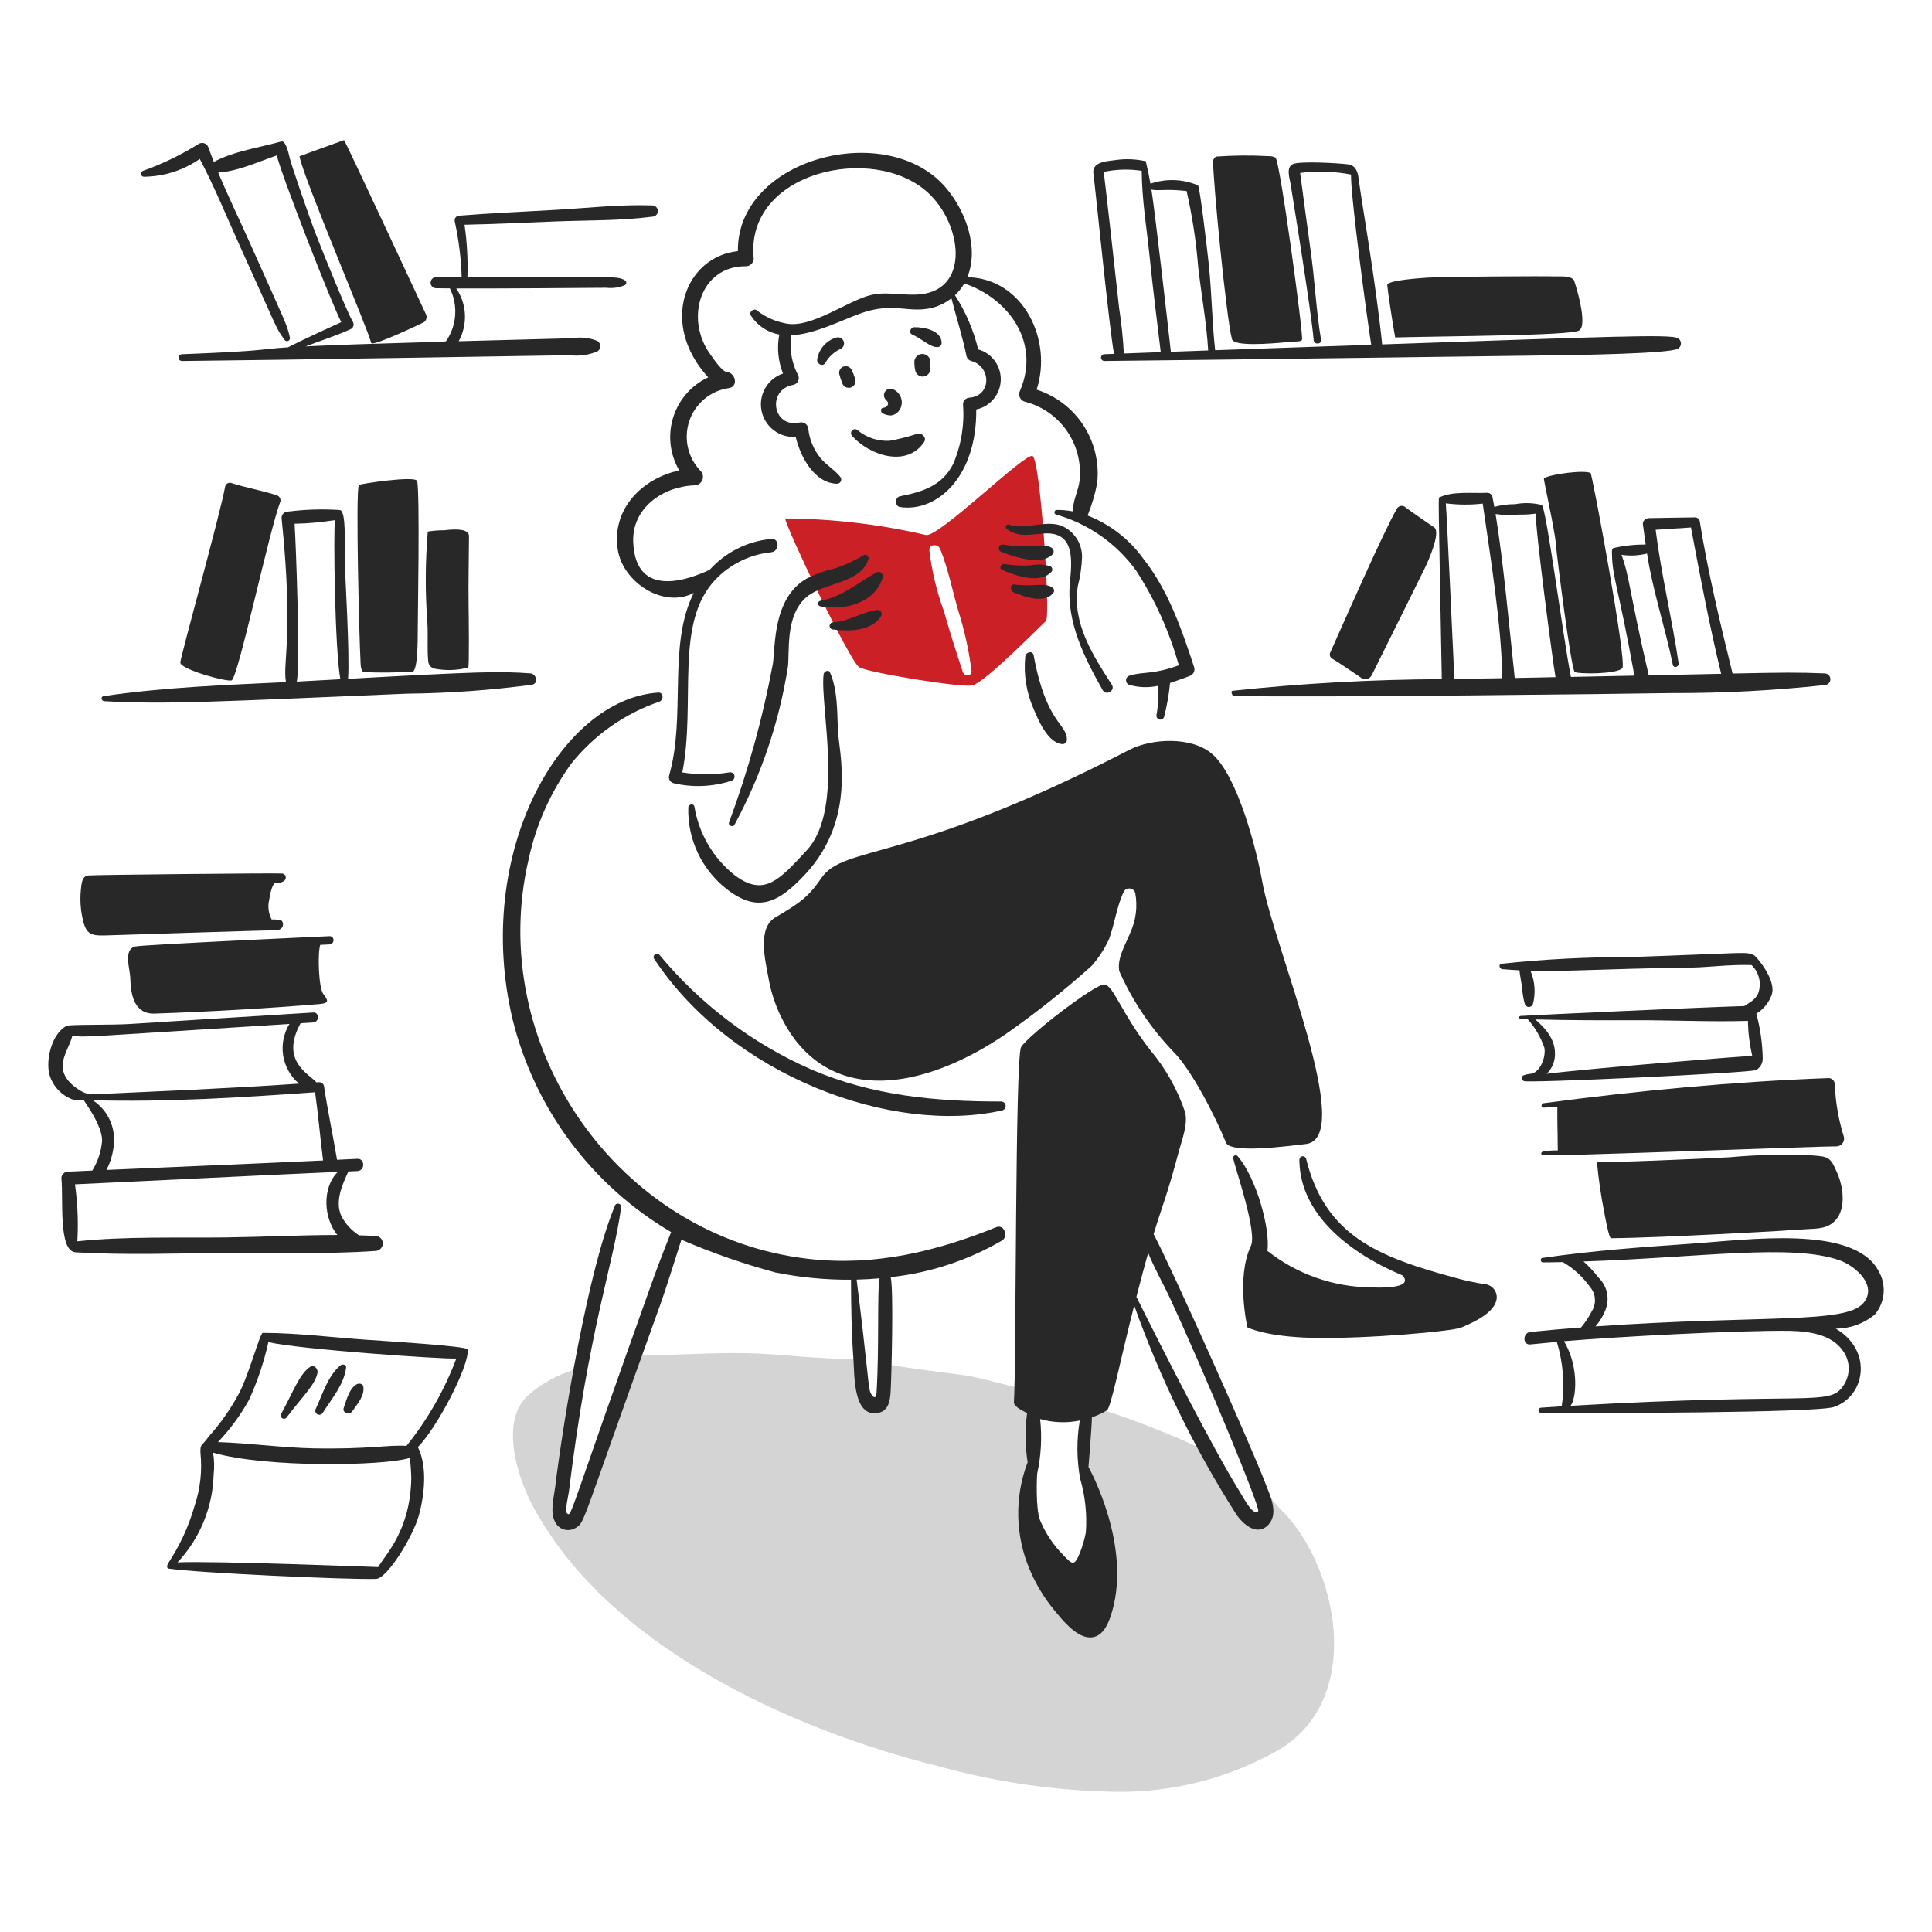
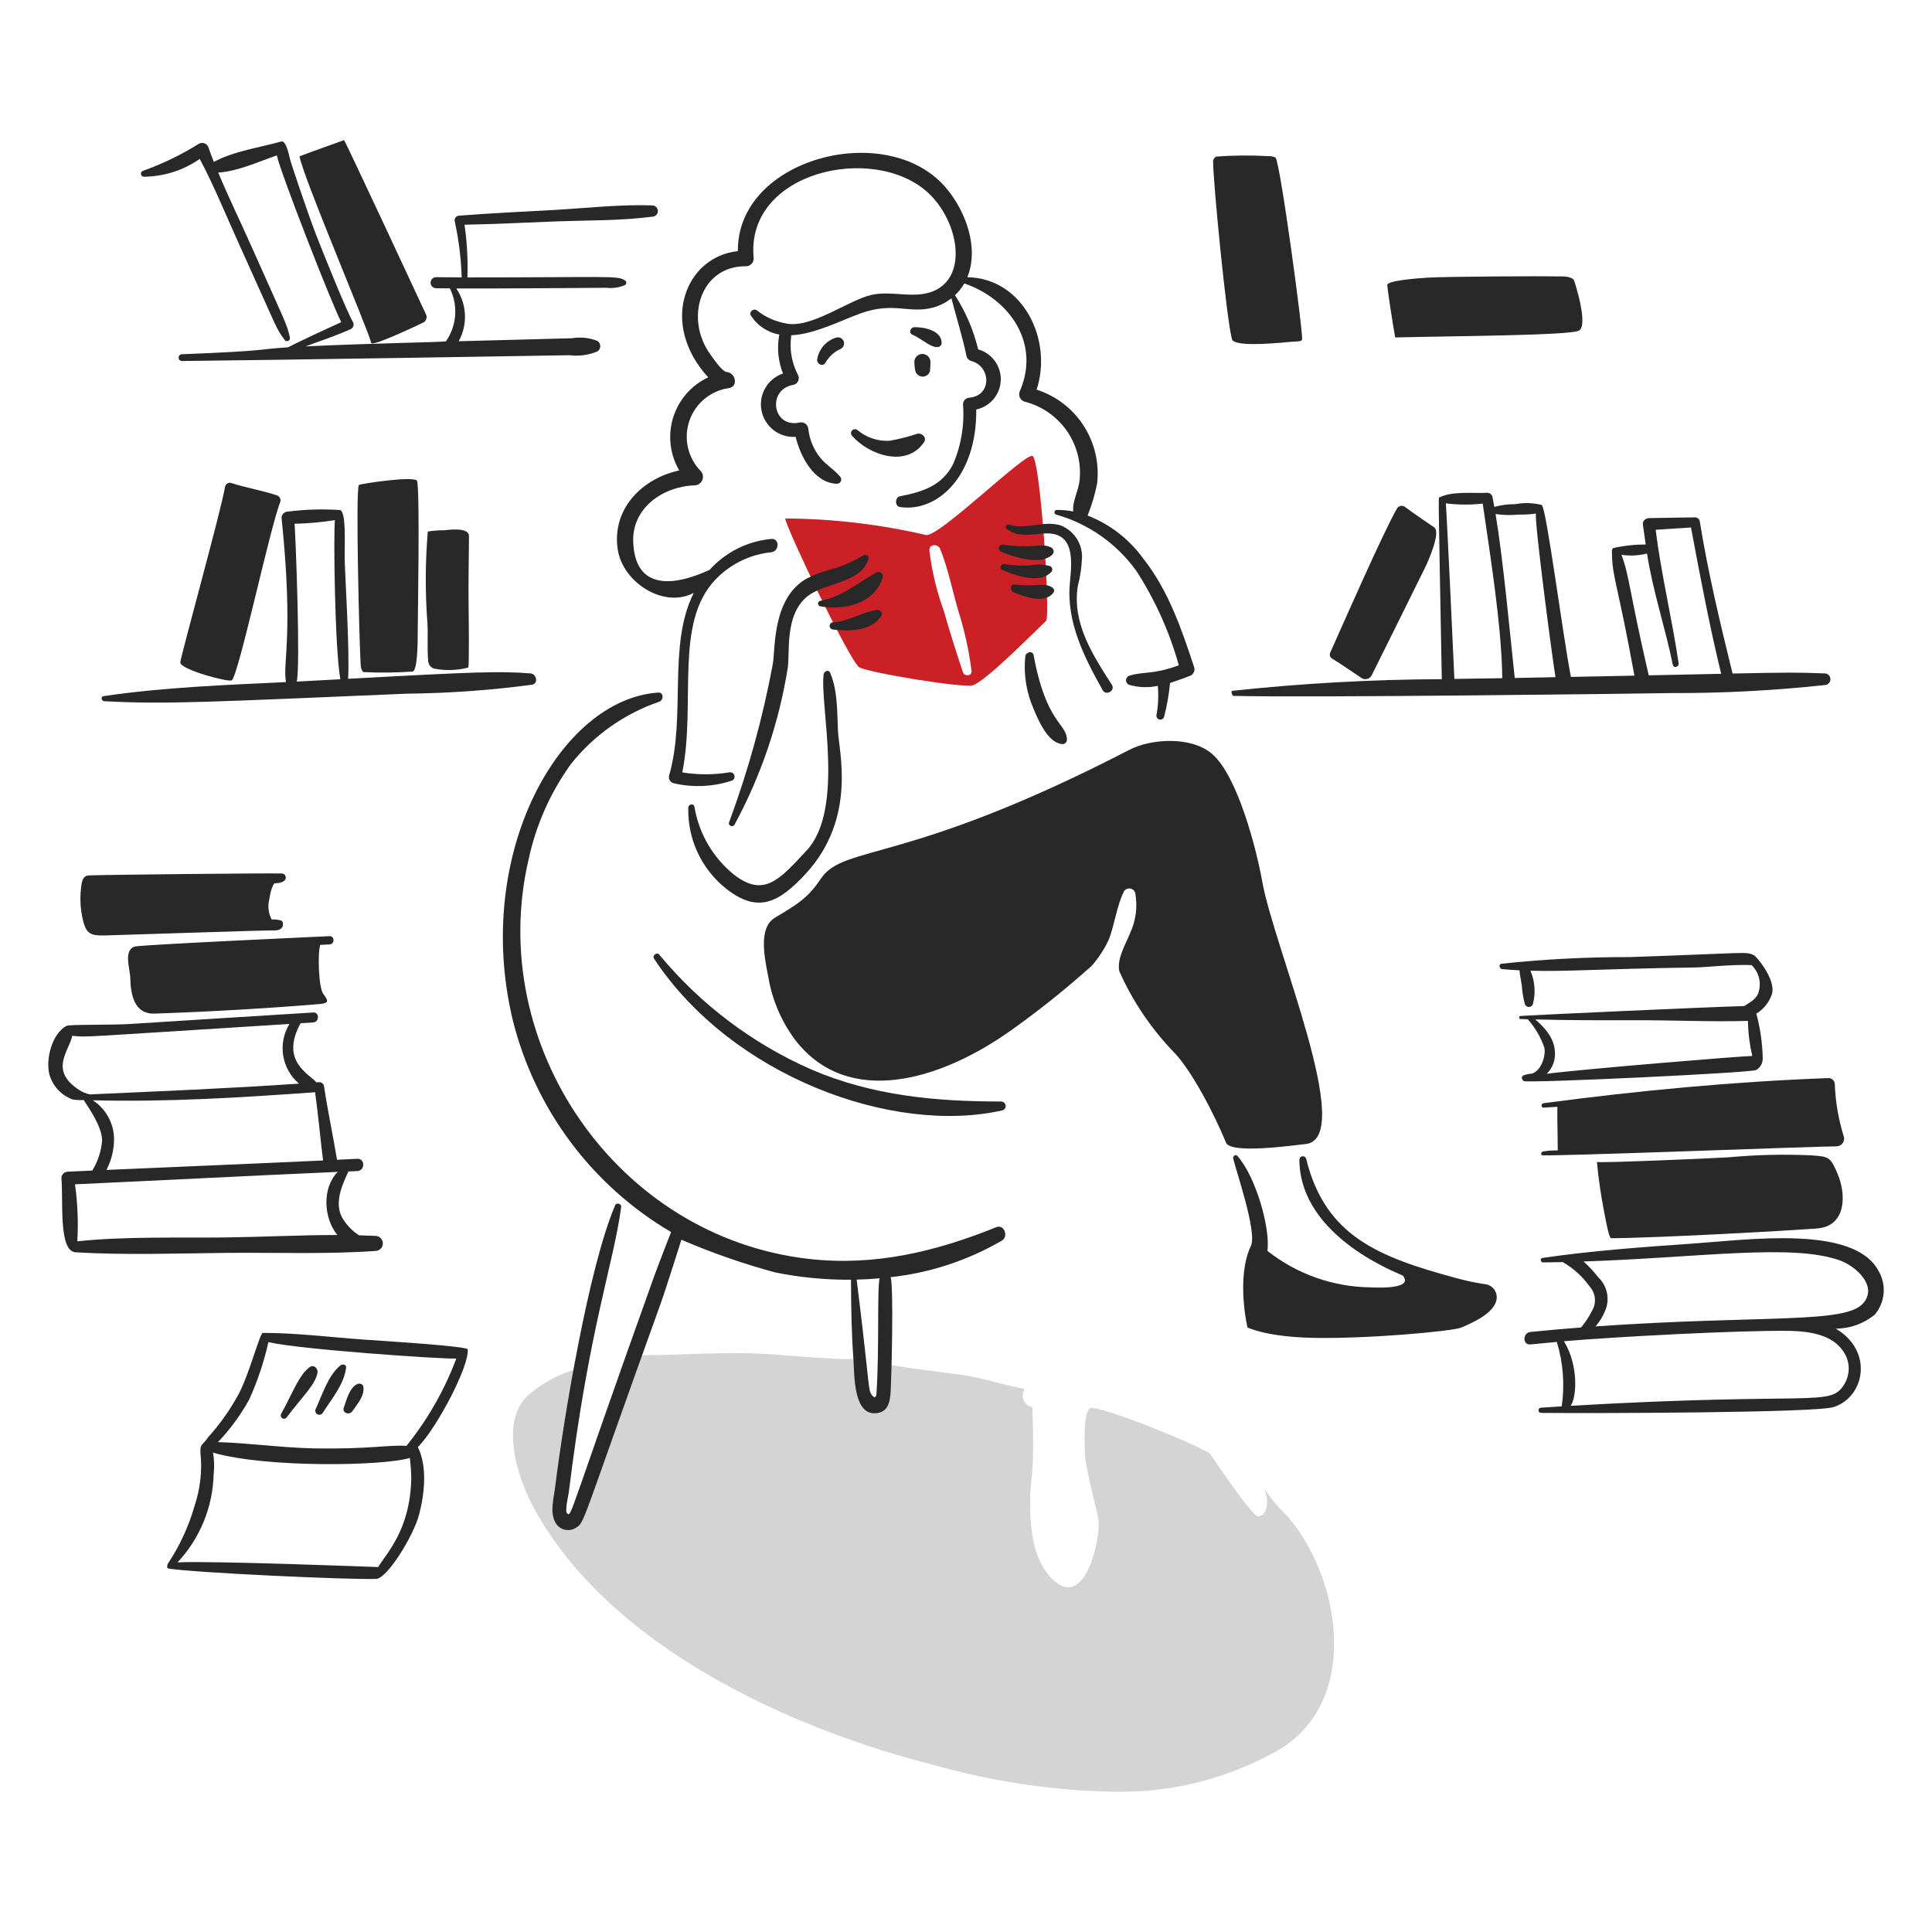
<svg xmlns="http://www.w3.org/2000/svg" width="120" height="120" viewBox="0 0 120 120" fill="none">
  <path d="M87.3 31.513C87.263 31.477 87.219 31.451 87.171 31.435C87.123 31.419 87.071 31.414 87.021 31.421C86.97 31.427 86.922 31.445 86.879 31.473C86.836 31.5 86.8 31.537 86.773 31.58C85.941 33 83.306 39.016 82.633 40.511C82.596 40.578 82.587 40.656 82.606 40.73C82.625 40.804 82.673 40.867 82.738 40.907C83.014 41.059 83.989 41.722 84.556 42.107C84.608 42.143 84.667 42.167 84.729 42.178C84.791 42.189 84.855 42.186 84.916 42.17C84.977 42.155 85.034 42.126 85.083 42.086C85.132 42.046 85.172 41.996 85.2 41.94C85.926 40.481 88.168 35.966 88.514 35.254C88.728 34.811 89.481 33.107 89.1 32.771C89.062 32.743 87.621 31.763 87.3 31.513Z" fill="#282828" />
  <path d="M64.132 28.32C63.648 28.12 58.295 33.41 57.506 33.229C54.641 32.564 51.712 32.219 48.772 32.202C48.756 32.632 52.791 41.113 53.373 41.448C53.954 41.783 59.843 42.754 60.425 42.563C61.241 42.298 64.157 39.341 64.968 38.569C65.263 38.28 64.616 28.518 64.132 28.32ZM59.809 41.752C59.389 40.487 58.985 39.227 58.622 37.942C58.179 36.729 57.878 35.469 57.725 34.187C57.71 33.767 58.265 33.767 58.397 34.098C58.888 35.314 59.151 36.665 59.518 37.925C59.907 39.149 60.184 40.406 60.345 41.68C60.377 42.003 59.899 42.028 59.809 41.752Z" fill="#CA2026" />
  <path d="M32.695 86.768C31.075 88.422 32.148 91.787 33.115 93.583C37.789 102.266 49.103 107.411 58.242 109.691C61.869 110.702 65.612 111.24 69.376 111.292C72.93 111.331 76.429 110.416 79.507 108.641C84.559 105.542 83.236 97.925 79.947 94.156C79.365 93.606 78.856 92.983 78.433 92.303C78.76 92.727 78.897 94.096 78.158 94.19C77.798 94.236 75.301 90.506 75.175 90.323C74.911 89.938 68.103 87.176 67.69 87.471C67.277 87.766 67.379 89.641 67.376 90.154C67.37 90.98 68.096 93.697 68.211 94.267C68.434 95.366 67.491 99.699 65.649 98.32C64.234 97.261 63.982 95.155 63.981 93.388C63.977 91.573 64.294 91.976 64.117 87.396C63.997 87.376 63.883 87.325 63.788 87.249C63.693 87.172 63.619 87.073 63.574 86.959C63.528 86.846 63.513 86.723 63.529 86.602C63.545 86.481 63.592 86.366 63.666 86.268C62.499 86.065 61.351 85.687 60.172 85.462C59.692 85.37 55.007 84.83 54.973 84.672C55.082 85.191 54.867 87.293 54.105 86.921C53.913 86.827 53.492 85.085 53.481 84.404C51.145 84.478 48.703 84.093 46.337 84.048C44.245 84.008 42.151 84.173 40.071 84.173C39.115 84.173 39.075 85.03 38.82 85.843C38.488 86.901 36.207 94.119 35.268 94.151C34.63 94.173 34.715 93.486 34.728 93.286C34.897 90.502 35.29 87.736 35.903 85.015C34.707 85.328 33.605 85.93 32.695 86.768Z" fill="#282828" fill-opacity="0.2" />
  <path d="M52.931 27.078C53.976 28.268 56.306 29.071 57.392 27.466C57.582 27.185 57.272 26.882 56.985 26.938C56.422 27.125 55.847 27.272 55.263 27.377C54.544 27.42 53.835 27.189 53.28 26.73C53.234 26.684 53.171 26.658 53.106 26.657C53.041 26.657 52.978 26.683 52.931 26.729C52.885 26.775 52.859 26.838 52.859 26.903C52.859 26.968 52.885 27.031 52.931 27.078Z" fill="#282828" />
-   <path d="M54.828 25.676C54.98 25.757 55.15 25.802 55.322 25.808C55.445 25.796 55.562 25.752 55.664 25.683C55.766 25.613 55.849 25.519 55.905 25.409C56.338 24.604 55.365 23.802 54.99 24.302C54.929 24.38 54.899 24.477 54.905 24.575C54.911 24.674 54.953 24.766 55.023 24.836C55.313 25.071 55.086 25.316 54.839 25.335C54.698 25.347 54.671 25.6 54.828 25.676Z" fill="#282828" />
  <path d="M62.513 32.834C63.223 33.416 64.031 33.179 64.873 33.134C66.793 33.023 66.577 34.874 66.451 36.226C66.226 38.626 67.346 40.837 68.491 42.869C68.699 43.24 69.291 42.894 69.061 42.536C67.865 40.673 66.595 38.716 66.939 36.433C67.094 35.834 67.184 35.221 67.208 34.604C67.212 34.178 67.087 33.761 66.848 33.408C66.609 33.056 66.268 32.785 65.871 32.632C64.814 32.306 63.721 32.932 62.662 32.581C62.52 32.533 62.395 32.737 62.513 32.834Z" fill="#282828" />
  <path d="M62.193 34.275C62.993 34.593 64.641 35.149 65.366 34.445C65.395 34.416 65.417 34.38 65.43 34.34C65.444 34.301 65.448 34.259 65.442 34.218C65.437 34.176 65.422 34.137 65.4 34.102C65.377 34.068 65.346 34.038 65.311 34.017C64.728 33.685 64.147 34.105 62.316 33.829C62.258 33.817 62.198 33.827 62.147 33.858C62.097 33.888 62.06 33.937 62.044 33.994C62.028 34.051 62.035 34.112 62.063 34.164C62.09 34.216 62.137 34.256 62.193 34.275Z" fill="#282828" />
  <path d="M62.239 35.39C63.04 35.745 64.573 36.29 65.294 35.533C65.318 35.508 65.337 35.478 65.348 35.445C65.359 35.412 65.363 35.377 65.358 35.342C65.354 35.307 65.342 35.274 65.323 35.245C65.303 35.215 65.278 35.191 65.248 35.173C64.853 35.049 64.433 35.029 64.028 35.113C63.48 35.148 62.929 35.123 62.387 35.036C62.192 35.005 62.024 35.295 62.239 35.39Z" fill="#282828" />
  <path d="M62.957 36.791C63.622 37.066 64.928 37.538 65.444 36.791C65.468 36.75 65.478 36.702 65.472 36.655C65.466 36.608 65.444 36.564 65.41 36.53C64.919 36.131 64.311 36.467 63.023 36.306C62.724 36.271 62.727 36.697 62.957 36.791Z" fill="#282828" />
  <path d="M63.682 40.772C63.571 41.878 63.746 42.994 64.191 44.012C64.486 44.725 65.062 46.089 65.924 46.211C65.964 46.221 66.007 46.222 66.047 46.214C66.088 46.205 66.127 46.188 66.16 46.163C66.193 46.137 66.22 46.105 66.239 46.068C66.258 46.031 66.269 45.99 66.269 45.948C66.262 44.919 64.983 44.958 64.201 40.7C64.14 40.383 63.714 40.5 63.682 40.772Z" fill="#282828" />
  <path d="M53.636 34.484C53.092 34.821 52.509 35.091 51.9 35.289C51.285 35.432 50.688 35.645 50.121 35.925C47.959 37.14 48.169 40.26 48 41.252C47.375 44.599 46.466 47.888 45.283 51.081C45.209 51.28 45.523 51.409 45.622 51.224C47.262 48.194 48.379 44.91 48.924 41.508C49.081 40.598 48.707 38.245 50.114 37.068C51.194 36.168 53.464 36.256 53.941 34.724C53.952 34.684 53.951 34.642 53.938 34.602C53.925 34.563 53.901 34.528 53.868 34.502C53.836 34.477 53.796 34.461 53.755 34.458C53.714 34.455 53.672 34.464 53.636 34.484Z" fill="#282828" />
  <path d="M50.936 37.657C52.416 37.93 54.335 37.5 54.828 35.857C54.84 35.806 54.838 35.752 54.821 35.703C54.803 35.654 54.772 35.61 54.73 35.579C54.689 35.547 54.639 35.528 54.586 35.524C54.534 35.52 54.482 35.531 54.436 35.557C53.28 36.196 52.29 37.088 50.94 37.32C50.903 37.33 50.87 37.351 50.847 37.382C50.823 37.412 50.81 37.449 50.81 37.487C50.81 37.525 50.822 37.562 50.845 37.593C50.867 37.624 50.9 37.646 50.936 37.657Z" fill="#282828" />
  <path d="M51.755 39.101C52.767 39.221 54.105 39.217 54.733 38.265C54.755 38.226 54.767 38.182 54.767 38.138C54.767 38.093 54.755 38.049 54.733 38.01C54.711 37.971 54.679 37.939 54.64 37.916C54.602 37.894 54.558 37.881 54.513 37.881C53.559 38.001 52.738 38.595 51.753 38.651C51.724 38.651 51.694 38.657 51.667 38.668C51.64 38.68 51.615 38.697 51.594 38.718C51.552 38.76 51.529 38.817 51.529 38.877C51.53 38.937 51.554 38.994 51.596 39.036C51.639 39.078 51.696 39.101 51.755 39.101Z" fill="#282828" />
  <path d="M42.751 50.155C42.724 51.125 42.925 52.088 43.338 52.967C43.75 53.846 44.363 54.616 45.126 55.216C47.072 56.74 48.375 56.074 50.033 54.283C53.233 50.826 52.104 46.663 52.046 45.389C51.992 44.206 52.035 42.883 51.557 41.777C51.462 41.556 51.176 41.703 51.155 41.886C50.921 43.836 52.48 50.246 50.112 52.811C48.412 54.651 47.449 55.759 45.596 54.332C44.282 53.272 43.404 51.766 43.131 50.1C43.084 49.883 42.762 49.947 42.751 50.155Z" fill="#282828" />
  <path d="M74.177 41.46C73.397 39.088 72.574 36.669 71.003 34.687C70.134 33.484 68.936 32.558 67.553 32.021C67.81 31.38 68.007 30.718 68.142 30.041C68.291 28.783 67.997 27.512 67.311 26.447C66.626 25.381 65.591 24.587 64.384 24.201C65.397 21.145 63.575 17.283 60.082 17.218C60.824 15.409 59.995 13.107 58.732 11.638C55.088 7.397 45.763 9.826 45.832 15.598C42.583 15.935 40.918 20.083 43.988 23.438C43.471 23.679 43.011 24.026 42.636 24.455C42.262 24.884 41.981 25.387 41.811 25.932C41.642 26.476 41.588 27.05 41.654 27.616C41.719 28.182 41.901 28.729 42.19 29.22C39.907 29.709 37.985 31.594 38.368 34.124C38.68 36.184 41.236 37.815 43.093 36.824C41.451 40.069 42.629 44.475 41.559 48.172C41.532 48.27 41.546 48.374 41.596 48.462C41.646 48.551 41.728 48.616 41.826 48.644C43.017 48.926 44.263 48.875 45.426 48.496C45.495 48.477 45.554 48.432 45.589 48.37C45.625 48.307 45.634 48.233 45.615 48.164C45.596 48.095 45.551 48.037 45.488 48.001C45.426 47.966 45.352 47.956 45.283 47.975C44.322 48.132 43.342 48.132 42.38 47.975C43.238 43.633 41.863 38.715 44.427 36.01C45.343 35.044 46.575 34.438 47.899 34.302C48.422 34.245 48.431 33.42 47.899 33.474C46.429 33.613 45.064 34.298 44.074 35.394C42.985 35.9 39.474 37.338 39.33 33.667C39.243 31.538 41.194 30.208 43.147 30.146C43.25 30.144 43.349 30.111 43.433 30.053C43.518 29.995 43.583 29.914 43.622 29.82C43.662 29.725 43.672 29.621 43.654 29.52C43.635 29.42 43.588 29.327 43.517 29.253C43.124 28.848 42.851 28.343 42.728 27.793C42.604 27.243 42.636 26.67 42.819 26.137C43.001 25.603 43.328 25.131 43.763 24.772C44.198 24.413 44.723 24.182 45.282 24.104C45.882 24.003 45.679 23.15 45.146 23.108C44.846 23.086 44.298 22.253 44.126 22.02C42.506 19.795 43.501 16.504 46.334 16.538C46.461 16.537 46.582 16.485 46.672 16.396C46.761 16.306 46.812 16.185 46.814 16.058C46.261 10.665 54.254 8.864 57.633 11.962C59.605 13.768 60.218 17.461 57.693 18.181C56.562 18.502 55.33 18.061 54.169 18.308C52.694 18.623 50.346 20.468 48.756 20.078C48.131 19.958 47.543 19.692 47.04 19.302C46.846 19.101 46.478 19.368 46.644 19.608C46.841 19.914 47.099 20.176 47.402 20.378C47.705 20.579 48.046 20.716 48.404 20.78C48.249 21.592 48.328 22.431 48.634 23.2C48.169 23.358 47.777 23.68 47.532 24.105C47.286 24.531 47.204 25.031 47.301 25.512C47.397 25.994 47.666 26.424 48.056 26.723C48.446 27.021 48.931 27.167 49.422 27.134C49.721 28.411 50.611 30.03 51.998 30.046C52.048 30.044 52.097 30.028 52.138 29.999C52.18 29.971 52.212 29.931 52.231 29.884C52.251 29.838 52.256 29.787 52.247 29.737C52.238 29.687 52.215 29.642 52.181 29.605C51.826 29.165 51.309 28.881 50.95 28.434C50.542 27.926 50.285 27.313 50.208 26.665C50.207 26.599 50.19 26.533 50.16 26.474C50.13 26.415 50.087 26.363 50.033 26.323C49.98 26.282 49.919 26.254 49.854 26.241C49.789 26.227 49.721 26.229 49.657 26.245C47.985 26.61 47.601 24.175 49.305 23.898C49.367 23.88 49.424 23.848 49.472 23.805C49.52 23.762 49.558 23.708 49.582 23.648C49.607 23.588 49.617 23.524 49.613 23.459C49.609 23.395 49.59 23.332 49.558 23.276C49.275 22.728 49.12 22.123 49.105 21.507C49.106 21.279 49.119 21.05 49.145 20.824C50.597 20.761 52.205 19.916 53.442 19.469C55.511 18.719 56.454 19.504 57.949 19.105C58.366 18.992 58.755 18.795 59.094 18.527C59.404 19.727 59.785 20.919 60.036 22.137C60.054 22.205 60.09 22.267 60.14 22.316C60.189 22.366 60.251 22.402 60.319 22.42C61.561 22.742 61.619 24.574 60.222 24.7C60.115 24.703 60.012 24.747 59.936 24.823C59.86 24.899 59.816 25.001 59.813 25.109C59.914 26.376 59.705 27.649 59.204 28.817C58.521 30.177 57.291 30.552 55.904 30.823C55.579 30.883 55.564 31.443 55.904 31.494C58.171 31.834 60.675 29.651 60.637 25.434C61.058 25.345 61.436 25.117 61.712 24.787C61.988 24.457 62.145 24.044 62.159 23.614C62.173 23.185 62.042 22.763 61.788 22.416C61.534 22.069 61.171 21.817 60.757 21.701C60.468 20.507 59.981 19.37 59.317 18.337C59.544 18.122 59.738 17.876 59.895 17.605C62.691 18.559 64.62 21.294 63.362 24.256C63.327 24.319 63.307 24.388 63.303 24.46C63.298 24.532 63.31 24.604 63.337 24.67C63.364 24.737 63.406 24.796 63.459 24.844C63.513 24.893 63.576 24.928 63.645 24.949C64.707 25.218 65.636 25.862 66.263 26.761C66.889 27.66 67.17 28.755 67.054 29.845C66.994 30.471 66.592 31.149 66.661 31.768C66.324 31.702 65.981 31.67 65.637 31.673C65.602 31.674 65.568 31.687 65.542 31.71C65.516 31.734 65.499 31.766 65.494 31.801C65.489 31.836 65.497 31.871 65.516 31.901C65.536 31.93 65.565 31.952 65.599 31.962C67.606 32.531 69.362 33.763 70.579 35.457C71.749 37.268 72.64 39.246 73.219 41.323C71.579 41.923 71.047 41.69 70.152 41.967C70.091 41.985 70.037 42.023 69.999 42.075C69.961 42.127 69.94 42.189 69.94 42.253C69.94 42.317 69.961 42.38 69.999 42.432C70.037 42.483 70.091 42.521 70.152 42.54C70.725 42.705 71.33 42.726 71.913 42.6C71.967 43.197 71.941 43.799 71.836 44.39C71.819 44.452 71.828 44.518 71.859 44.574C71.891 44.63 71.944 44.672 72.006 44.689C72.068 44.706 72.135 44.697 72.191 44.666C72.247 44.634 72.288 44.581 72.305 44.519C72.483 43.83 72.607 43.127 72.675 42.419C72.675 42.419 73.515 42.141 73.875 41.992C73.985 41.96 74.077 41.886 74.134 41.787C74.19 41.688 74.206 41.571 74.177 41.46Z" fill="#282828" />
  <path d="M92.183 79.755C91.604 79.667 91.031 79.545 90.467 79.39C85.635 78.082 82.313 76.791 81.127 71.974C81.114 71.924 81.082 71.88 81.039 71.851C80.996 71.823 80.944 71.811 80.892 71.817C80.841 71.824 80.794 71.85 80.76 71.889C80.725 71.928 80.707 71.979 80.707 72.031C80.736 76.91 87.067 79.152 87.13 79.231C87.862 80.111 85.386 79.971 85.15 79.961C82.815 79.939 80.553 79.141 78.72 77.694C78.916 76.311 78.008 73.092 76.856 71.795C76.747 71.675 76.564 71.805 76.595 71.948C76.752 72.662 78.099 76.54 77.696 77.384C76.758 79.368 77.481 82.446 77.481 82.446C77.481 82.446 78.595 83.036 81.58 83.097C84.919 83.165 90.195 82.693 90.76 82.457C91.463 82.157 92.864 81.553 92.962 80.657C92.972 80.546 92.96 80.434 92.927 80.328C92.893 80.222 92.838 80.124 92.765 80.039C92.692 79.955 92.603 79.886 92.503 79.838C92.403 79.789 92.294 79.761 92.183 79.755Z" fill="#282828" />
  <path d="M40.623 59.545C45.44 66.841 55.449 70.514 62.267 68.965C62.33 68.946 62.385 68.904 62.42 68.848C62.456 68.792 62.471 68.725 62.462 68.659C62.453 68.594 62.421 68.533 62.372 68.489C62.323 68.444 62.259 68.418 62.193 68.416C58.12 68.422 54.195 68.056 50.409 66.436C46.742 64.828 43.502 62.382 40.95 59.296C40.8 59.114 40.494 59.35 40.623 59.545Z" fill="#282828" />
  <path d="M61.88 76.223C58.117 77.743 54.335 78.654 50.252 78.195C38.321 76.85 30.133 64.902 32.837 53.36C33.296 51.223 34.195 49.206 35.477 47.435C36.898 45.656 38.799 44.319 40.954 43.582C41.232 43.473 41.229 42.992 40.877 43.017C34.779 43.437 29.393 53.015 31.837 63.311C32.514 66.059 33.733 68.644 35.424 70.914C37.115 73.184 39.244 75.092 41.684 76.526C41.665 76.563 40.877 78.588 40.643 79.238C35.22 94.38 35.52 94.205 35.227 94.004C35.06 93.887 35.312 92.844 35.331 92.678C36.582 82.453 38.112 78.528 38.584 74.957C38.61 74.764 38.284 74.678 38.209 74.856C36.553 78.742 35.005 88.126 34.479 92.384C34.4 93.025 34.155 93.898 34.469 94.516C34.523 94.631 34.6 94.734 34.697 94.818C34.793 94.901 34.906 94.963 35.028 94.999C35.15 95.035 35.279 95.045 35.405 95.028C35.531 95.01 35.652 94.966 35.76 94.898C36.343 94.535 35.986 94.969 41.019 81.011C41.374 80.026 42.322 77.001 42.322 77.001C44.22 77.819 46.174 78.499 48.169 79.038C49.713 79.348 51.284 79.498 52.858 79.486C52.861 81.142 52.888 82.781 53.009 84.436C53.077 85.357 52.975 88.087 54.563 87.755C55.195 87.623 55.283 86.989 55.318 86.45C55.37 85.639 55.518 79.928 55.318 79.327C57.755 79.062 60.11 78.288 62.23 77.056C62.656 76.8 62.376 76.024 61.88 76.223ZM54.44 86.539C54.407 87.043 54.087 86.644 54.026 86.38C53.906 85.853 53.827 84.386 53.207 79.48C53.684 79.469 54.16 79.442 54.635 79.398C54.471 80.093 54.621 83.778 54.441 86.539H54.44Z" fill="#282828" />
-   <path d="M78.587 92.11C77.774 89.95 72.738 78.67 71.653 76.655C72.227 74.752 72.47 74.342 73.218 71.515C73.403 70.82 73.818 69.78 73.595 69.035C73.118 67.635 72.384 66.336 71.43 65.206C69.603 62.852 69.16 61.196 68.589 61.146C68.039 61.098 63.852 64.311 63.422 65.038C63.044 65.675 63.122 85.207 62.975 87.092C62.952 87.392 63.666 87.692 63.794 87.774C63.658 88.786 63.67 89.813 63.828 90.822C63.003 92.985 63.053 95.384 63.966 97.511C64.351 98.416 64.864 99.261 65.489 100.02C65.969 100.6 66.774 101.611 67.595 101.696C68.364 101.776 68.745 101.072 68.959 100.457C70.449 96.167 67.608 91.118 67.608 91.118C67.608 91.118 67.821 88.533 67.818 88.034C68.144 87.925 68.457 87.779 68.75 87.6C69.008 87.441 69.59 84.441 70.447 81.088C72.063 85.627 74.184 89.97 76.772 94.034C77.202 94.683 78.123 95.488 78.824 94.655C79.43 93.936 78.863 92.839 78.587 92.11ZM67.443 95.188C67.362 95.608 67.243 96.02 67.088 96.419C66.71 97.379 66.569 97.116 66.037 96.583C65.425 95.966 64.938 95.236 64.604 94.434C64.311 93.73 64.403 91.621 64.424 91.515C64.666 90.407 64.727 89.267 64.604 88.139C65.405 88.369 66.251 88.4 67.067 88.232C66.864 89.428 66.872 90.65 67.09 91.844C67.406 92.929 67.525 94.061 67.443 95.188ZM78.15 93.858C77.855 94.223 77.208 92.985 77.079 92.778C75.359 90.031 72.077 83.556 70.585 80.549C70.877 79.413 71.115 78.532 71.315 77.821C71.679 78.728 72.299 79.839 72.571 80.422C74.871 85.36 78.3 93.674 78.15 93.858Z" fill="#282828" />
  <path d="M97.751 17.384C97.486 17.102 96.933 17.183 96.584 17.168C96.036 17.143 89.718 17.176 88.652 17.246C87.982 17.291 86.154 17.426 86.165 17.708C86.174 17.941 86.515 20.21 86.658 20.959C90.332 20.869 97.448 20.839 98.062 20.539C98.694 20.233 97.786 17.422 97.751 17.384Z" fill="#282828" />
  <path d="M114.126 72.885C113.676 71.836 113.586 71.844 112.52 71.761C110.825 71.684 109.128 71.723 107.439 71.877C106.503 71.943 99.198 72.254 99.187 72.168C99.284 73.207 99.434 74.24 99.635 75.265C99.669 75.416 99.921 76.909 100.064 76.909C103.296 76.881 111.313 76.42 112.092 76.354C112.731 76.3 113.352 76.362 113.865 75.93C114.675 75.253 114.534 73.835 114.126 72.885Z" fill="#282828" />
  <path d="M116.666 78.917C115.121 76.069 108.584 77.007 105.055 77.248C101.956 77.46 98.871 77.686 95.801 78.133C95.641 78.156 95.681 78.412 95.838 78.41C96.249 78.41 96.658 78.399 97.069 78.391C97.735 78.778 98.31 79.303 98.755 79.932C98.933 80.136 99.041 80.392 99.062 80.662C99.084 80.932 99.018 81.202 98.875 81.432C98.693 81.798 98.466 82.141 98.2 82.452C97.151 82.532 96.103 82.625 95.056 82.731C94.564 82.781 94.56 83.556 95.056 83.505C95.603 83.448 96.15 83.397 96.697 83.348C97.093 84.644 97.197 86.011 97.002 87.351C96.574 87.377 96.147 87.404 95.718 87.434C95.675 87.434 95.634 87.451 95.603 87.481C95.573 87.512 95.556 87.553 95.556 87.596C95.556 87.639 95.573 87.68 95.603 87.71C95.634 87.741 95.675 87.758 95.718 87.758C98.993 87.788 112.801 87.758 113.898 87.394C115.845 86.751 116.366 83.9 114.022 82.524C114.908 82.524 115.767 82.215 116.449 81.649C116.766 81.273 116.957 80.808 116.996 80.318C117.035 79.828 116.919 79.338 116.666 78.917ZM114.644 84.197C114.78 84.481 114.842 84.795 114.824 85.11C114.805 85.425 114.708 85.73 114.541 85.997C113.657 87.41 112.766 86.436 97.548 87.317C97.903 86.897 98.101 84.905 97.141 83.305C100.363 83.031 107.891 82.624 111.17 82.662C112.56 82.696 114.026 82.947 114.644 84.199V84.197ZM115.738 80.933C114.646 82.248 109.508 81.662 99.1 82.385C99.364 82.082 99.574 81.735 99.72 81.36C99.856 81.018 99.886 80.643 99.807 80.284C99.728 79.925 99.543 79.597 99.277 79.344C99.002 78.985 98.693 78.653 98.355 78.353C105.61 78.113 111.31 77.223 114.283 78.288C115.216 78.625 116.654 79.835 115.74 80.936L115.738 80.933Z" fill="#282828" />
  <path d="M114.526 70.604C114.194 69.547 114.005 68.452 113.963 67.345C113.962 67.244 113.921 67.147 113.849 67.075C113.778 67.003 113.681 66.962 113.579 66.961C107.645 67.182 101.759 67.741 95.879 68.521C95.709 68.544 95.699 68.807 95.879 68.797C96.164 68.782 96.448 68.764 96.731 68.747C96.717 69.692 96.747 69.998 96.755 71.457C96.451 71.447 96.147 71.469 95.847 71.521C95.672 71.569 95.744 71.701 95.747 71.749C95.753 71.863 113.337 71.18 114.071 71.202C114.143 71.2 114.214 71.183 114.279 71.15C114.343 71.117 114.399 71.07 114.443 71.013C114.487 70.955 114.517 70.888 114.531 70.818C114.546 70.747 114.544 70.674 114.526 70.604Z" fill="#282828" />
  <path d="M29.052 83.812C29.033 83.61 23.705 83.282 22.651 83.208C20.579 83.063 18.407 82.788 16.323 82.788C16.143 82.788 15.477 85.36 14.832 86.571C14.314 87.532 13.684 88.428 12.953 89.24C12.528 89.847 12.433 89.66 12.449 90.226C12.566 91.337 12.443 92.46 12.089 93.52C11.729 94.785 11.177 95.987 10.452 97.084C10.441 97.084 10.281 97.396 10.481 97.428C12.077 97.686 21.594 98.125 23.357 98.07C24.05 98.049 25.67 95.416 26.023 94.102C26.358 92.855 26.563 91.102 25.955 89.883C27.152 88.67 29.155 84.84 29.052 83.812ZM15.47 86.944C15.994 85.795 16.396 84.594 16.67 83.362C18.548 83.81 27.461 84.425 28.343 84.382C27.606 86.345 26.56 88.177 25.244 89.809C24.189 89.723 22.927 90.026 19.466 89.96C17.489 89.92 15.511 89.632 13.539 89.572C14.291 88.781 14.94 87.898 15.47 86.944ZM25.545 91.813C25.488 95.053 23.962 96.523 23.488 97.333C23.477 97.333 12.995 96.929 11.027 97.043C12.418 95.557 13.216 93.614 13.27 91.579C13.321 91.129 13.309 90.674 13.233 90.227C16.562 91.187 23.885 91.055 25.455 90.553C25.507 90.971 25.537 91.392 25.545 91.813Z" fill="#282828" />
  <path d="M17.816 88.024C18.782 86.738 19.589 86.008 19.721 85.264C19.765 85.017 19.504 84.734 19.253 84.904C18.588 85.358 18.195 86.491 17.463 87.818C17.437 87.865 17.431 87.92 17.445 87.972C17.459 88.023 17.492 88.067 17.539 88.094C17.585 88.121 17.64 88.129 17.691 88.116C17.743 88.103 17.788 88.07 17.816 88.024Z" fill="#282828" />
  <path d="M20.04 87.766C20.593 86.887 21.372 85.995 21.498 84.946C21.521 84.751 21.269 84.706 21.149 84.802C20.363 85.453 20.034 86.607 19.608 87.516C19.581 87.573 19.576 87.638 19.595 87.699C19.613 87.759 19.654 87.81 19.709 87.841C19.763 87.873 19.828 87.883 19.889 87.869C19.951 87.855 20.005 87.818 20.04 87.766Z" fill="#282828" />
  <path d="M21.88 87.66C22.186 87.221 22.656 86.7 22.569 86.128C22.542 85.948 22.316 85.904 22.182 85.97C21.689 86.215 21.526 86.963 21.352 87.437C21.236 87.765 21.704 87.912 21.88 87.66Z" fill="#282828" />
-   <path d="M98.794 29.383C98.427 29.168 96.21 29.46 95.896 29.715C95.853 29.75 96.556 32.831 96.629 33.714C96.7 34.608 97.594 41.59 97.806 41.735C98.019 41.881 100.467 41.881 100.767 41.495C101.066 41.109 98.894 29.441 98.794 29.383Z" fill="#282828" />
  <path d="M80.872 21.099C80.971 20.844 79.497 9.939 79.221 9.784C79.082 9.72 78.929 9.69 78.777 9.698C77.694 9.638 76.609 9.648 75.528 9.725C75.443 9.783 75.379 9.868 75.348 9.965C75.325 11.074 76.179 19.865 76.522 21.073C76.65 21.519 78.802 21.365 80.044 21.242C80.604 21.19 80.802 21.236 80.872 21.099Z" fill="#282828" />
  <path d="M26.447 19.5C26.174 18.911 21.415 8.687 21.369 8.704C20.366 9.07 19.602 9.331 18.604 9.709C18.816 10.98 22.92 20.595 23.056 21.3C23.107 21.558 26.076 20.135 26.312 20.024C26.397 19.971 26.459 19.887 26.484 19.789C26.509 19.692 26.496 19.588 26.447 19.5Z" fill="#282828" />
  <path d="M40.511 12.758C38.526 12.687 36.497 12.921 34.515 13.035C32.518 13.15 30.515 13.236 28.521 13.395C28.477 13.396 28.435 13.407 28.396 13.426C28.357 13.446 28.323 13.474 28.297 13.509C28.27 13.543 28.252 13.584 28.243 13.626C28.235 13.669 28.235 13.713 28.246 13.755C28.496 14.897 28.64 16.06 28.676 17.229C28.142 17.229 27.607 17.224 27.074 17.216C26.985 17.22 26.901 17.258 26.84 17.322C26.779 17.386 26.744 17.471 26.744 17.56C26.744 17.648 26.779 17.734 26.84 17.798C26.901 17.862 26.985 17.9 27.074 17.903C27.364 17.908 27.654 17.909 27.943 17.912C28.199 18.431 28.312 19.009 28.27 19.587C28.227 20.164 28.032 20.719 27.703 21.195C27.663 21.256 23.09 21.316 18.983 21.515C19.926 21.155 20.888 20.855 21.809 20.43C21.88 20.387 21.932 20.316 21.953 20.235C21.974 20.153 21.962 20.067 21.921 19.994C21.556 19.399 20.086 15.746 19.631 14.577C19.183 13.423 18.11 10.271 18.005 9.856C17.97 9.724 17.781 8.701 17.471 8.788C16.223 9.142 14.471 9.398 13.283 10.058C13.168 9.765 13.057 9.471 12.951 9.175C12.934 9.115 12.903 9.06 12.862 9.014C12.82 8.967 12.768 8.931 12.711 8.907C12.653 8.884 12.591 8.874 12.528 8.878C12.466 8.882 12.406 8.9 12.351 8.931C11.259 9.614 10.097 10.177 8.884 10.611C8.842 10.624 8.805 10.652 8.781 10.689C8.758 10.726 8.748 10.771 8.754 10.815C8.76 10.859 8.781 10.899 8.814 10.929C8.847 10.959 8.889 10.976 8.933 10.977C10.176 10.966 11.387 10.581 12.408 9.871C13.336 11.627 14.088 13.493 14.909 15.299C17.249 20.454 17.108 20.339 17.657 21.083C17.677 21.126 17.713 21.16 17.758 21.178C17.803 21.195 17.852 21.195 17.897 21.177C17.941 21.158 17.977 21.123 17.996 21.079C18.015 21.035 18.017 20.985 18 20.94C17.824 20.118 17.679 19.939 15.583 15.227C14.917 13.727 14.187 12.239 13.554 10.718C14.754 10.65 16.068 10.038 17.195 9.652C17.421 10.732 20.648 18.989 21.197 20.008C20.366 20.384 18.82 21.1 17.885 21.573C15.857 21.705 16.761 21.787 11.303 22.003C11.247 22.003 11.194 22.025 11.154 22.065C11.115 22.104 11.093 22.157 11.093 22.213C11.093 22.269 11.115 22.322 11.154 22.362C11.194 22.401 11.247 22.423 11.303 22.423C16.423 22.375 34.763 22.076 35.374 22.063C35.96 22.138 36.556 22.057 37.101 21.828C37.157 21.795 37.204 21.747 37.236 21.689C37.268 21.632 37.285 21.568 37.285 21.502C37.285 21.436 37.268 21.372 37.236 21.314C37.204 21.257 37.157 21.209 37.101 21.175C36.602 20.976 36.057 20.918 35.528 21.009C32.781 21.079 30.459 21.141 28.49 21.195C28.77 20.689 28.904 20.114 28.878 19.536C28.851 18.958 28.666 18.398 28.341 17.918C29.939 17.93 37.144 17.882 37.662 17.875C38.055 17.921 38.454 17.864 38.819 17.708C38.844 17.692 38.864 17.671 38.879 17.645C38.893 17.62 38.9 17.591 38.9 17.562C38.9 17.533 38.893 17.504 38.879 17.478C38.864 17.453 38.844 17.431 38.819 17.416C38.321 17.102 37.919 17.231 29.032 17.231C29.07 16.137 29.009 15.042 28.852 13.959C30.741 13.921 32.632 13.825 34.52 13.753C36.503 13.678 38.546 13.716 40.514 13.459C40.56 13.458 40.606 13.449 40.648 13.431C40.69 13.413 40.729 13.387 40.761 13.355C40.794 13.322 40.819 13.283 40.837 13.241C40.854 13.198 40.863 13.153 40.862 13.107C40.862 13.061 40.853 13.015 40.835 12.973C40.817 12.93 40.791 12.892 40.759 12.86C40.726 12.827 40.687 12.802 40.645 12.784C40.602 12.767 40.557 12.758 40.511 12.758Z" fill="#282828" />
  <path d="M25.909 29.88C25.821 29.52 22.343 30.06 22.294 30.12C22.07 30.385 22.331 40.146 22.385 40.879C22.403 41.113 22.358 41.608 22.58 41.746C23.601 41.794 24.625 41.782 25.645 41.71C25.94 41.585 25.945 39.812 25.945 39.38C25.944 38.545 26.09 30.626 25.909 29.88Z" fill="#282828" />
  <path d="M17.181 30.761C16.407 30.496 15.13 30.259 14.353 29.996C14.277 29.976 14.196 29.987 14.128 30.025C14.059 30.064 14.009 30.128 13.987 30.203C13.703 31.841 11.214 40.778 11.2 41.147C11.184 41.581 14.146 42.382 14.391 42.256C14.8 42.047 16.785 32.697 17.413 31.168C17.435 31.084 17.424 30.994 17.38 30.917C17.337 30.841 17.265 30.785 17.181 30.761Z" fill="#282828" />
  <path d="M23.31 76.763C22.974 76.747 22.637 76.735 22.299 76.727C21.84 76.433 21.463 76.025 21.207 75.543C20.788 74.629 21.248 73.611 21.64 72.761L22.194 72.737C22.683 72.716 22.684 71.951 22.194 71.975L20.934 72.035C20.679 70.502 20.349 68.972 20.121 67.438C20.103 67.374 20.065 67.318 20.012 67.278C19.959 67.238 19.895 67.216 19.829 67.216L19.655 67.228C19.175 66.684 17.383 65.89 18.672 63.554C18.933 63.537 19.193 63.522 19.452 63.505C19.847 63.481 19.85 62.861 19.452 62.888C16.899 63.047 9.343 63.517 8.117 63.599C6.934 63.677 4.303 63.62 4.127 63.719C3.227 64.207 2.832 65.777 3.064 66.724C3.163 67.079 3.346 67.407 3.596 67.679C3.846 67.951 4.157 68.16 4.504 68.288C4.734 68.328 4.969 68.34 5.202 68.323C5.188 68.366 6.35 69.855 6.342 70.849C6.287 71.507 6.078 72.143 5.732 72.706L4.219 72.774C4.112 72.775 4.009 72.818 3.933 72.893C3.858 72.969 3.814 73.072 3.814 73.179C3.944 74.519 3.609 77.721 4.702 77.784C7.778 77.964 10.927 77.853 14.005 77.819C17.084 77.786 20.233 77.916 23.31 77.699C23.434 77.699 23.553 77.65 23.641 77.562C23.729 77.474 23.778 77.355 23.778 77.231C23.778 77.107 23.729 76.988 23.641 76.9C23.553 76.812 23.434 76.763 23.31 76.763ZM4.933 67.709C3.035 66.488 4.273 65.314 4.492 64.334C5.484 64.433 4.665 64.434 17.978 63.599C17.619 64.186 17.481 64.882 17.589 65.562C17.698 66.242 18.046 66.86 18.57 67.306C14.241 67.606 9.911 67.778 5.576 67.975C5.348 67.924 5.131 67.834 4.933 67.709ZM5.765 68.34C10.373 68.46 14.973 68.171 19.572 67.841C19.767 69.246 19.889 70.67 20.067 72.079C15.581 72.288 11.096 72.469 6.61 72.667C6.923 72.071 7.085 71.408 7.084 70.735C7.077 70.258 6.953 69.791 6.723 69.373C6.493 68.955 6.164 68.601 5.765 68.34ZM14.005 76.86C10.959 76.898 7.835 76.783 4.803 77.1C4.871 75.918 4.822 74.732 4.657 73.56C10.099 73.31 15.54 73.027 20.983 72.788C20.002 73.753 20.083 75.638 20.953 76.708C18.638 76.71 16.307 76.831 14.005 76.86Z" fill="#282828" />
  <path d="M20.467 58.147C20.325 58.153 8.94 58.672 8.416 58.786C7.632 58.957 8.08 60.188 8.092 60.74C8.115 61.774 8.332 62.999 9.601 62.956C13.201 62.836 16.959 62.606 19.845 62.363C20.475 62.309 20.385 62.143 20.077 61.731C19.795 61.357 19.717 59.251 19.888 58.688L20.469 58.66C20.796 58.645 20.798 58.132 20.467 58.147Z" fill="#282828" />
  <path d="M17.49 57.187C17.291 57.122 17.082 57.096 16.874 57.113C16.677 56.74 16.621 56.308 16.719 55.898C16.839 55.058 17.044 54.865 17.044 54.865C17.044 54.865 17.537 54.871 17.696 54.664C17.725 54.629 17.744 54.585 17.75 54.539C17.757 54.493 17.75 54.447 17.732 54.404C17.713 54.362 17.683 54.325 17.645 54.299C17.607 54.273 17.562 54.257 17.516 54.255C17.059 54.223 6.17 54.332 5.507 54.375C5.079 54.4 5.065 54.898 5.023 55.258C4.96 55.887 5.002 56.522 5.148 57.137C5.346 58.01 5.66 58.121 6.477 58.104C7.845 58.069 16.557 57.77 17.037 57.789C17.687 57.806 17.628 57.274 17.49 57.187Z" fill="#282828" />
  <path d="M32.946 41.825C31.038 41.684 29.676 41.718 21.619 42.163C21.735 40.595 21.418 35.491 21.407 34.684C21.397 33.823 21.52 31.734 21.108 31.679C20.031 31.607 18.95 31.64 17.88 31.777C17.776 31.778 17.677 31.819 17.604 31.892C17.531 31.965 17.49 32.064 17.489 32.167C18.247 39.506 17.545 41.116 17.761 42.367C13.978 42.547 10.163 42.687 6.426 43.24C6.238 43.268 6.297 43.54 6.466 43.552C10.312 43.765 13.376 43.584 25.274 43.085C27.871 43.059 30.464 42.873 33.038 42.53C33.463 42.461 33.325 41.852 32.946 41.825ZM18.432 42.335C18.664 41.324 18.372 33.563 18.297 32.531C19.136 32.513 19.974 32.438 20.803 32.305C20.707 33.101 20.793 40.253 21.139 42.189C19.702 42.269 19.38 42.288 18.432 42.335Z" fill="#282828" />
  <path d="M29.105 37.531C29.086 36.126 29.123 34.724 29.13 33.321C29.13 33.118 29.042 32.759 27.587 32.937C27.247 32.934 26.907 32.96 26.571 33.015C26.412 34.909 26.404 36.812 26.548 38.707C26.595 39.46 26.523 40.327 26.599 41.077C26.607 41.176 26.644 41.271 26.704 41.351C26.765 41.43 26.848 41.49 26.942 41.524C27.651 41.666 28.383 41.646 29.083 41.464C29.152 41.4 29.114 38.227 29.105 37.531Z" fill="#282828" />
-   <path d="M104.22 21.005C103.734 20.749 100.089 20.905 85.849 21.392C85.471 17.638 84.556 12.407 84.42 11.33C84.36 10.861 84.317 10.283 83.725 10.207C83.112 10.127 80.731 9.996 80.305 10.191C79.87 10.391 80.095 11.031 80.155 11.399C80.247 11.975 81.445 19.289 81.595 21.127C81.619 21.427 82.102 21.394 82.054 21.109C81.742 19.249 81.666 17.351 81.394 15.481C81.264 14.59 80.755 10.741 80.755 10.741C81.807 10.606 82.874 10.64 83.916 10.842C83.881 12.134 84.918 19.846 85.171 21.415C81.9 21.527 78.447 21.647 75.475 21.752C75.282 19.99 75.266 18.212 75.082 16.444C74.988 15.548 74.522 11.566 74.409 11.512C73.471 11.115 72.419 11.079 71.457 11.411C71.376 10.94 71.28 10.474 71.166 10.015C70.547 9.876 69.908 9.851 69.28 9.943C68.892 10.006 67.813 10.006 67.91 10.762C68.073 12.029 68.921 20.593 69.195 21.979L68.595 22.002C68.539 22.002 68.486 22.024 68.446 22.064C68.407 22.103 68.385 22.156 68.385 22.212C68.385 22.268 68.407 22.321 68.446 22.36C68.486 22.4 68.539 22.422 68.595 22.422C73.715 22.373 96.547 22.075 97.161 22.062C97.761 22.05 103.694 21.973 104.223 21.659C104.279 21.625 104.326 21.577 104.358 21.52C104.39 21.462 104.407 21.398 104.407 21.332C104.407 21.266 104.389 21.201 104.357 21.144C104.324 21.087 104.277 21.039 104.22 21.005ZM69.804 21.956C69.754 21.005 69.655 20.057 69.508 19.116C69.388 17.989 68.589 10.798 68.548 10.678C69.326 10.512 70.129 10.489 70.915 10.61C70.925 12.457 71.223 14.126 71.407 15.957C71.604 17.907 71.862 19.925 72.096 21.872C71.227 21.904 70.455 21.932 69.804 21.956ZM72.724 21.85C72.49 19.756 71.743 13.196 71.517 11.776C72.045 11.878 72.325 11.716 73.702 11.864C74.055 13.416 74.296 14.992 74.422 16.578C74.616 18.302 74.941 20.034 75.042 21.767L72.724 21.85Z" fill="#282828" />
  <path d="M113.328 41.826C111.633 41.76 110.907 41.766 107.613 41.834C106.87 38.82 106.053 35.41 105.573 32.359C105.555 32.295 105.516 32.238 105.463 32.197C105.41 32.157 105.345 32.135 105.278 32.135C104.324 32.156 103.37 32.156 102.416 32.181C102.233 32.186 102.015 32.35 102.041 32.556C102.096 32.978 102.155 33.4 102.216 33.82C101.545 33.817 100.875 33.89 100.22 34.039C100.082 34.061 100.123 34.395 100.123 34.424C100.147 35.869 100.494 36.333 101.517 41.965C100.354 41.989 99.047 42.016 97.573 42.044C97.078 39.551 96.041 31.479 95.758 31.364C95.219 31.229 94.656 31.212 94.109 31.315C93.672 31.312 93.236 31.369 92.815 31.484C92.778 31.274 92.74 31.064 92.698 30.853C92.679 30.783 92.637 30.721 92.579 30.677C92.521 30.632 92.45 30.608 92.377 30.608C91.477 30.655 90.228 30.488 89.409 30.893C89.334 30.929 89.331 30.229 89.553 42.184C85.219 42.202 80.888 42.442 76.579 42.904C76.381 42.926 76.579 43.222 76.579 43.222C81.259 43.348 102.118 43.077 103.823 43.048C106.998 43.059 110.171 42.893 113.328 42.551C113.424 42.551 113.517 42.513 113.585 42.445C113.652 42.377 113.691 42.285 113.691 42.188C113.69 42.092 113.652 42 113.584 41.932C113.516 41.864 113.424 41.826 113.328 41.826ZM90.334 42.169C90.274 40.808 89.862 31.897 89.803 31.264C90.564 31.36 91.333 31.366 92.094 31.279C92.545 34.417 93.276 38.885 93.308 42.124C92.305 42.14 91.314 42.155 90.334 42.169ZM94.083 42.109C93.761 39.113 93.373 34.84 92.893 31.927C93.371 31.999 93.857 32.011 94.338 31.96C94.692 31.969 95.045 31.949 95.395 31.9C95.335 32.716 96.468 41.255 96.615 42.059C96.135 42.073 94.567 42.103 94.083 42.111V42.109ZM102.405 41.944C101.215 36.823 101.215 35.803 100.713 34.459C101.242 34.539 101.782 34.512 102.3 34.38C102.647 36.67 103.443 39.023 103.902 41.293C103.95 41.533 104.296 41.425 104.262 41.195C103.86 38.462 103.176 35.647 102.835 32.906C103.567 32.862 104.298 32.808 105.029 32.762C105.582 35.705 106.191 38.93 106.905 41.851C105.732 41.875 104.271 41.908 102.405 41.947V41.944Z" fill="#282828" />
  <path d="M108.954 59.336C108.401 59.081 108.644 59.195 101.204 59.447C98.551 59.441 95.899 59.578 93.261 59.858C93.059 59.888 93.129 60.178 93.307 60.195C93.662 60.227 94.02 60.25 94.376 60.267C94.406 60.591 94.482 60.916 94.526 61.238C94.551 61.617 94.612 61.993 94.709 62.361C94.725 62.415 94.759 62.462 94.804 62.495C94.85 62.528 94.904 62.546 94.961 62.546C95.017 62.546 95.072 62.528 95.117 62.495C95.162 62.462 95.196 62.415 95.213 62.361C95.392 61.673 95.337 60.946 95.057 60.293C97.439 60.356 98.964 60.187 105.305 60.09C105.965 60.08 107.614 59.892 108.794 59.943C109.029 60.169 109.192 60.458 109.263 60.776C109.334 61.094 109.31 61.426 109.193 61.73C109 62.128 108.653 62.27 108.342 62.488C105.987 62.551 95.153 63.049 94.452 63.102C94.426 63.102 94.402 63.112 94.384 63.13C94.366 63.148 94.356 63.173 94.356 63.198C94.356 63.224 94.366 63.248 94.384 63.266C94.402 63.284 94.426 63.294 94.452 63.294C94.598 63.298 94.743 63.301 94.89 63.306C95.347 63.82 95.698 64.42 95.922 65.071C96.03 65.586 95.713 66.543 95.129 66.688C94.955 66.699 94.783 66.735 94.619 66.796C94.467 66.887 94.518 67.045 94.644 67.147C94.824 67.291 108.708 66.641 109.075 66.461C109.207 66.386 109.316 66.276 109.388 66.142C109.46 66.008 109.494 65.857 109.485 65.705C109.464 64.777 109.331 63.855 109.088 62.959C109.548 62.681 109.894 62.247 110.061 61.736C110.313 60.805 109.064 59.387 108.954 59.336ZM96.071 66.695C96.37 66.4 96.551 66.006 96.58 65.587C96.64 64.603 96.04 63.914 95.36 63.318C97.429 63.374 99.5 63.375 101.568 63.369C103.898 63.361 106.239 63.478 108.565 63.409C108.58 64.143 108.671 64.873 108.836 65.587C108.326 65.584 98.472 66.386 96.071 66.695Z" fill="#282828" />
  <path d="M78.395 54.728C78.069 52.865 76.884 48.182 75.275 46.818C74.006 45.738 71.541 45.853 70.144 46.575C56.325 53.72 52.44 52.44 51.007 54.55C50.219 55.71 49.673 56.091 48.148 56.989C47.039 57.641 47.527 59.636 47.724 60.698C47.962 62.104 48.529 63.434 49.38 64.578C52.653 68.843 58.413 67.113 62.777 64.011C64.532 62.765 66.215 61.419 67.817 59.98C68.252 59.48 68.614 58.92 68.889 58.318C69.236 57.37 69.369 56.265 69.809 55.367C69.849 55.304 69.906 55.253 69.973 55.221C70.041 55.189 70.116 55.177 70.19 55.187C70.264 55.196 70.334 55.227 70.391 55.276C70.448 55.324 70.49 55.388 70.511 55.46C70.667 56.303 70.556 57.173 70.196 57.95C69.917 58.654 69.368 59.522 69.52 60.321C70.338 62.161 71.468 63.846 72.86 65.301C73.996 66.43 75.463 69.286 76.15 70.973C76.44 71.689 80.258 71.147 81.095 71.059C84.267 70.723 79.112 58.816 78.395 54.728Z" fill="#282828" />
  <path d="M56.79 22.487C56.793 22.675 56.815 22.863 56.856 23.047C56.883 23.146 56.943 23.234 57.025 23.296C57.106 23.358 57.206 23.392 57.309 23.392C57.412 23.392 57.512 23.358 57.594 23.296C57.676 23.234 57.735 23.146 57.763 23.047C57.779 22.94 57.796 22.567 57.793 22.487C57.793 22.354 57.74 22.226 57.646 22.132C57.552 22.038 57.425 21.985 57.292 21.985C57.159 21.985 57.031 22.038 56.937 22.132C56.843 22.226 56.79 22.354 56.79 22.487Z" fill="#282828" />
-   <path d="M52.135 23.261C52.181 23.438 52.239 23.611 52.309 23.78C52.339 23.889 52.41 23.98 52.508 24.036C52.606 24.091 52.721 24.105 52.829 24.075C52.937 24.045 53.029 23.973 53.084 23.876C53.14 23.778 53.154 23.662 53.124 23.554C53.059 23.345 52.979 23.142 52.884 22.945C52.833 22.86 52.753 22.796 52.659 22.765C52.565 22.734 52.462 22.738 52.371 22.777C52.28 22.815 52.205 22.885 52.161 22.974C52.118 23.063 52.108 23.165 52.133 23.261H52.135Z" fill="#282828" />
  <path d="M51.274 22.52C51.496 22.139 51.834 21.837 52.238 21.66C52.296 21.627 52.344 21.579 52.377 21.521C52.41 21.463 52.428 21.398 52.427 21.331C52.427 21.273 52.414 21.215 52.388 21.163C52.362 21.11 52.324 21.064 52.278 21.029C52.231 20.993 52.177 20.969 52.12 20.958C52.063 20.947 52.003 20.949 51.947 20.964C51.644 21.054 51.372 21.227 51.162 21.464C50.952 21.701 50.813 21.992 50.76 22.304C50.7 22.599 51.12 22.823 51.274 22.52Z" fill="#282828" />
  <path d="M56.656 20.778C57.285 21.061 57.805 21.594 58.235 21.558C58.302 21.557 58.365 21.53 58.412 21.483C58.459 21.436 58.486 21.372 58.487 21.306C58.487 20.515 57.368 20.306 56.779 20.324C56.556 20.333 56.423 20.673 56.656 20.778Z" fill="#282828" />
</svg>